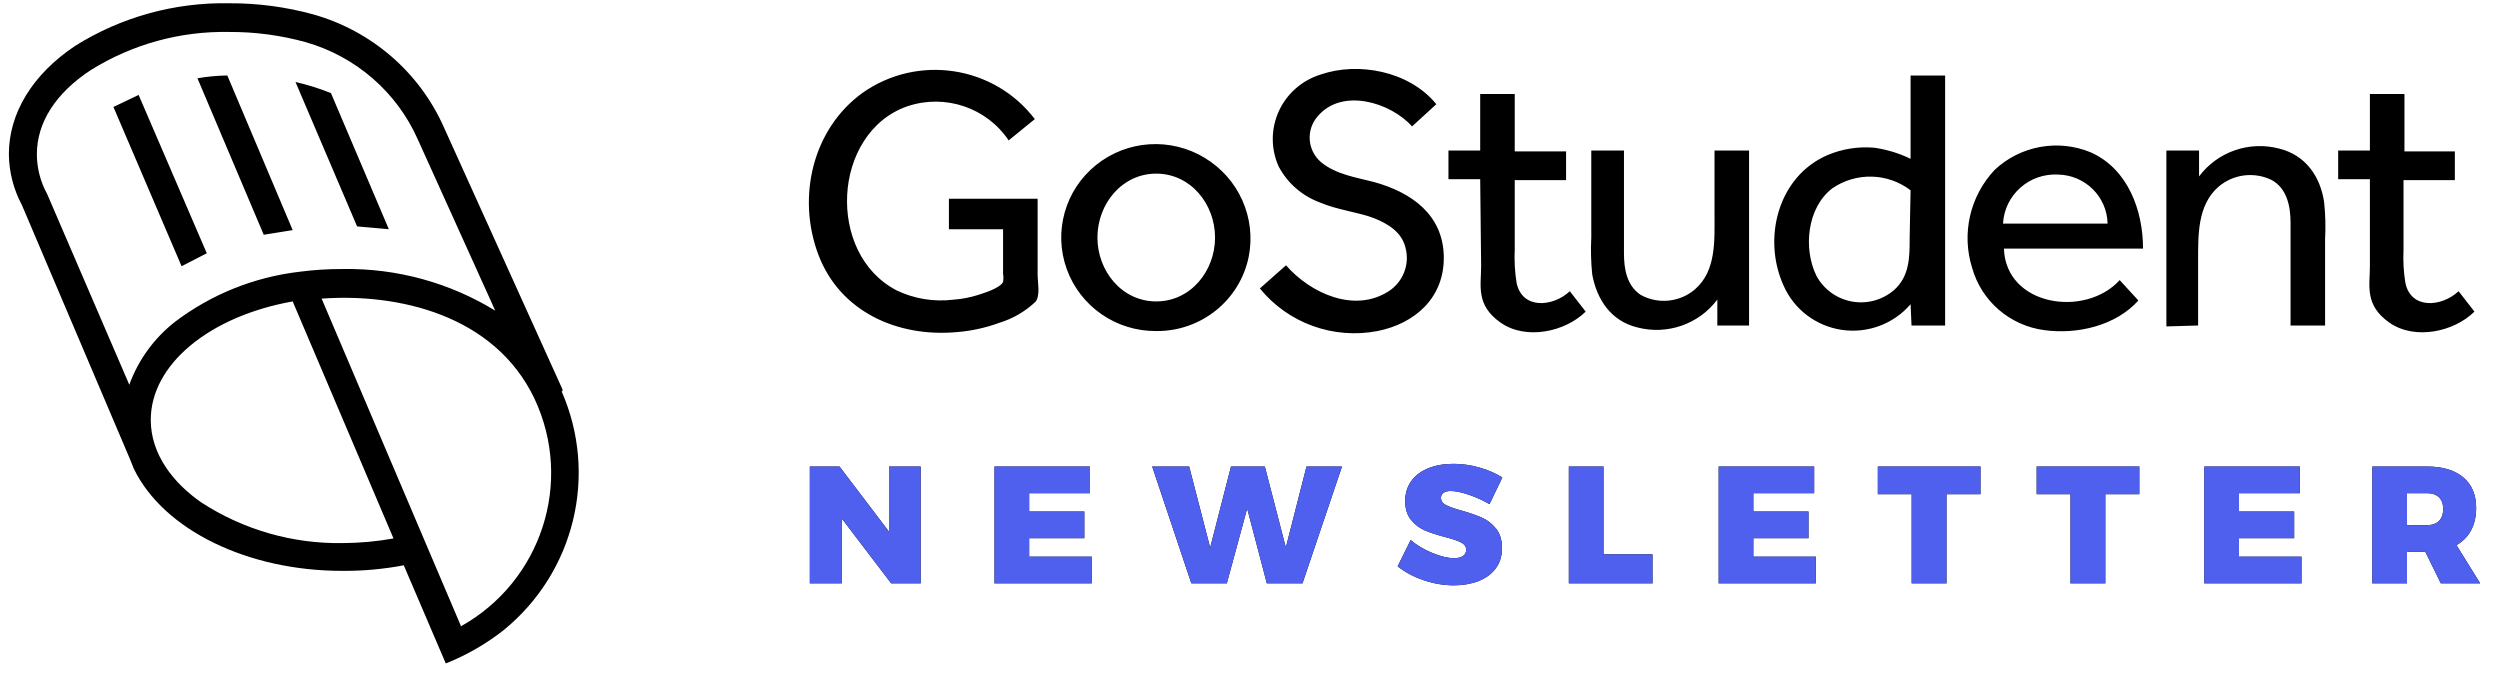
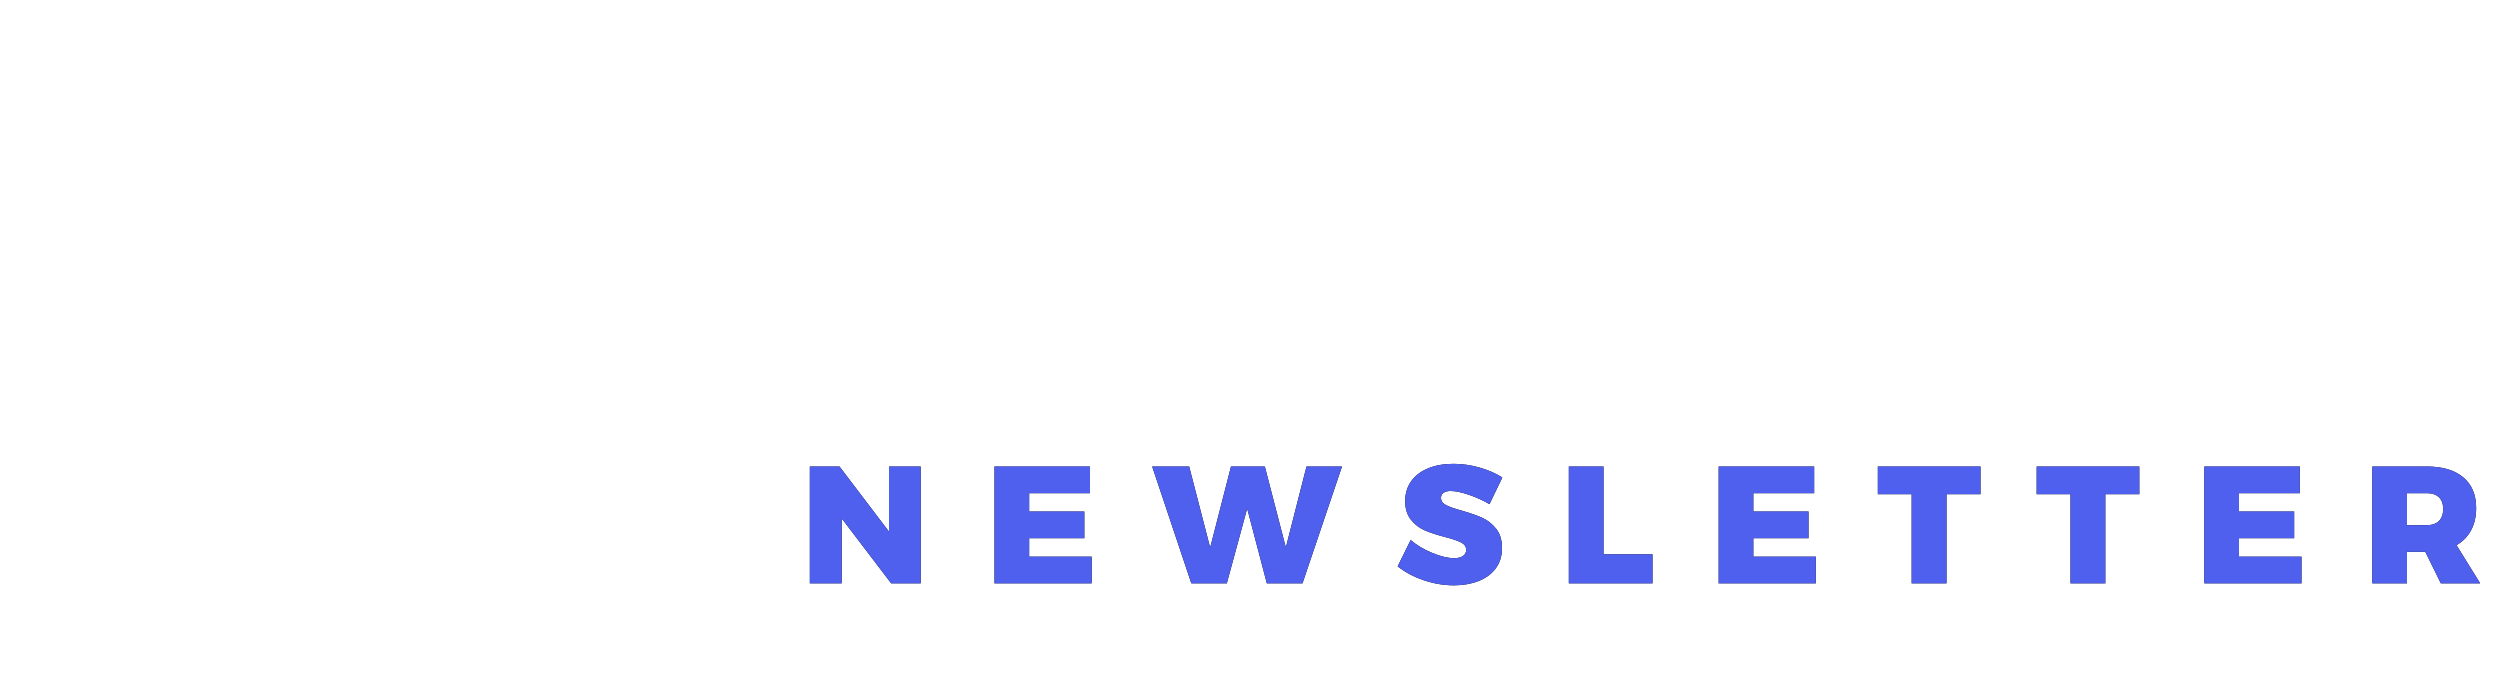
<svg xmlns="http://www.w3.org/2000/svg" xmlns:xlink="http://www.w3.org/1999/xlink" width="150px" height="41px" viewBox="0 0 150 41" version="1.1">
  <title>gs_tutors_logo</title>
  <defs>
    <path d="M49.968,34.807 L49.968,30.907 L52.938,34.807 L54.708,34.807 L54.708,27.797 L52.808,27.797 L52.808,31.707 L49.838,27.797 L48.058,27.797 L48.058,34.807 L49.968,34.807 Z M64.968,34.807 L64.968,33.207 L61.218,33.207 L61.218,32.097 L64.528,32.097 L64.528,30.497 L61.218,30.497 L61.218,29.397 L64.868,29.397 L64.868,27.797 L59.138,27.797 L59.138,34.807 L64.968,34.807 Z M73.078,34.807 L74.298,30.317 L75.478,34.807 L77.618,34.807 L79.988,27.797 L77.858,27.797 L76.618,32.657 L75.358,27.797 L73.328,27.797 L72.078,32.667 L70.818,27.797 L68.598,27.797 L70.948,34.807 L73.078,34.807 Z M86.698,34.927 C87.238,34.927 87.726,34.844 88.163,34.677 C88.6,34.51 88.946,34.259 89.203,33.922 C89.46,33.585 89.588,33.174 89.588,32.687 C89.588,32.207 89.47,31.82 89.233,31.527 C88.996,31.234 88.718,31.015 88.398,30.872 C88.078,30.729 87.671,30.587 87.178,30.447 C86.745,30.327 86.428,30.215 86.228,30.112 C86.028,30.009 85.928,29.864 85.928,29.677 C85.928,29.544 85.98,29.442 86.083,29.372 C86.186,29.302 86.328,29.267 86.508,29.267 C86.795,29.267 87.161,29.344 87.608,29.497 C88.055,29.65 88.465,29.837 88.838,30.057 L88.838,30.057 L89.608,28.457 C89.221,28.21 88.768,28.012 88.248,27.862 C87.728,27.712 87.205,27.637 86.678,27.637 C86.098,27.637 85.59,27.727 85.153,27.907 C84.716,28.087 84.378,28.345 84.138,28.682 C83.898,29.019 83.778,29.414 83.778,29.867 C83.778,30.334 83.895,30.71 84.128,30.997 C84.361,31.284 84.638,31.495 84.958,31.632 C85.278,31.769 85.681,31.9 86.168,32.027 C86.601,32.14 86.921,32.249 87.128,32.352 C87.335,32.455 87.438,32.604 87.438,32.797 C87.438,32.957 87.375,33.08 87.248,33.167 C87.121,33.254 86.945,33.297 86.718,33.297 C86.351,33.297 85.913,33.192 85.403,32.982 C84.893,32.772 84.461,32.514 84.108,32.207 L84.108,32.207 L83.328,33.787 C83.768,34.14 84.29,34.419 84.893,34.622 C85.496,34.825 86.098,34.927 86.698,34.927 Z M98.618,34.807 L98.618,33.067 L95.678,33.067 L95.678,27.797 L93.598,27.797 L93.598,34.807 L98.618,34.807 Z M108.418,34.807 L108.418,33.207 L104.668,33.207 L104.668,32.097 L107.978,32.097 L107.978,30.497 L104.668,30.497 L104.668,29.397 L108.318,29.397 L108.318,27.797 L102.588,27.797 L102.588,34.807 L108.418,34.807 Z M116.258,34.807 L116.258,29.457 L118.298,29.457 L118.298,27.797 L112.138,27.797 L112.138,29.457 L114.168,29.457 L114.168,34.807 L116.258,34.807 Z M125.788,34.807 L125.788,29.457 L127.828,29.457 L127.828,27.797 L121.668,27.797 L121.668,29.457 L123.698,29.457 L123.698,34.807 L125.788,34.807 Z M137.558,34.807 L137.558,33.207 L133.808,33.207 L133.808,32.097 L137.118,32.097 L137.118,30.497 L133.808,30.497 L133.808,29.397 L137.458,29.397 L137.458,27.797 L131.728,27.797 L131.728,34.807 L137.558,34.807 Z M143.888,34.807 L143.888,32.917 L144.988,32.917 L145.918,34.807 L148.278,34.807 L146.858,32.517 C147.238,32.297 147.53,31.999 147.733,31.622 C147.936,31.245 148.038,30.8 148.038,30.287 C148.038,29.494 147.78,28.88 147.263,28.447 C146.746,28.014 146.018,27.797 145.078,27.797 L145.078,27.797 L141.808,27.797 L141.808,34.807 L143.888,34.807 Z M145.078,31.317 L143.888,31.317 L143.888,29.397 L145.078,29.397 C145.391,29.397 145.633,29.479 145.803,29.642 C145.973,29.805 146.058,30.04 146.058,30.347 C146.058,30.66 145.973,30.9 145.803,31.067 C145.633,31.234 145.391,31.317 145.078,31.317 L145.078,31.317 Z" id="path-1" />
  </defs>
  <g id="Page-1" stroke="none" stroke-width="1" fill="none" fill-rule="evenodd">
    <g id="gs_tutors_logo" transform="translate(0.532, 0.193)" fill-rule="nonzero">
-       <path d="M33.217,23.281 L33.217,23.17 L26.103,7.448 C24.638,4.142 21.763,1.657 18.261,0.67 C16.619,0.219 14.923,-0.005 13.22,0.003 C9.953,-0.06 6.739,0.828 3.977,2.559 C1.4,4.281 1.42108547e-14,6.614 1.42108547e-14,9.059 C0.011,10.125 0.28,11.173 0.784,12.114 L7.282,27.392 L7.506,27.948 C9.298,31.614 14.34,34.059 19.997,34.059 C21.238,34.068 22.476,33.956 23.694,33.725 L26.215,39.614 C27.464,39.117 28.633,38.443 29.688,37.614 C33.947,34.145 35.366,28.291 33.161,23.281 L33.217,23.281 Z M7.226,22.892 L2.297,11.448 C1.893,10.715 1.682,9.894 1.68,9.059 C1.68,7.17 2.801,5.392 4.929,4.003 C7.41,2.458 10.291,1.666 13.22,1.725 C14.772,1.718 16.318,1.923 17.813,2.337 C20.815,3.196 23.278,5.333 24.535,8.17 L29.184,18.448 C26.444,16.766 23.275,15.899 20.053,15.948 C19.173,15.944 18.293,16 17.421,16.114 C14.711,16.435 12.138,17.471 9.971,19.114 C8.717,20.094 7.766,21.403 7.226,22.892 L7.226,22.892 Z M20.053,32.392 C17.032,32.446 14.064,31.594 11.539,29.948 C9.859,28.781 8.514,27.059 8.514,25.003 C8.514,21.67 12.043,18.781 17.029,17.892 L23.078,32.114 C22.08,32.294 21.068,32.387 20.053,32.392 L20.053,32.392 Z M27.111,37.337 L18.765,17.725 C23.302,17.392 29.128,18.67 31.536,23.725 C33.892,28.728 31.963,34.685 27.111,37.392 L27.111,37.337 Z M11.875,15.003 L10.363,15.781 L6.274,6.225 L7.786,5.503 L11.875,15.003 Z M17.029,13.614 L15.292,13.892 L11.315,4.503 C11.907,4.4 12.506,4.344 13.108,4.337 L17.029,13.614 Z M22.798,13.559 L20.894,13.392 L17.197,4.725 C17.923,4.892 18.634,5.115 19.325,5.392 L22.798,13.559 Z M56.403,11.731 L61.725,11.731 L61.725,16.286 C61.725,16.731 61.893,17.508 61.613,17.897 C60.996,18.488 60.248,18.926 59.428,19.175 C58.617,19.473 57.769,19.66 56.907,19.731 C53.322,20.064 49.849,18.508 48.561,15.064 C47.273,11.62 48.225,7.564 51.194,5.397 C54.502,3.042 59.1,3.732 61.557,6.953 L59.988,8.231 C58.67,6.27 56.192,5.428 53.938,6.175 C51.642,6.953 50.41,9.231 50.298,11.508 C50.185,13.786 51.138,16.12 53.266,17.231 C54.327,17.739 55.514,17.932 56.683,17.786 C57.178,17.751 57.667,17.657 58.14,17.508 C58.476,17.397 59.428,17.12 59.652,16.731 C59.679,16.565 59.679,16.396 59.652,16.231 L59.652,13.564 L56.403,13.564 L56.403,11.731 Z M68.842,19.67 C66.441,19.689 64.289,18.202 63.476,15.961 C62.663,13.719 63.365,11.213 65.228,9.71 C67.091,8.207 69.708,8.035 71.755,9.281 C73.804,10.518 74.855,12.892 74.388,15.225 C73.851,17.833 71.526,19.697 68.842,19.67 L68.842,19.67 Z M68.842,17.892 C70.915,17.892 72.371,16.059 72.371,14.059 C72.371,12.059 70.915,10.225 68.842,10.225 C66.77,10.225 65.314,12.059 65.314,14.059 C65.314,16.059 66.77,17.892 68.842,17.892 L68.842,17.892 Z M76.629,15.725 C78.085,17.392 80.718,18.614 82.79,17.281 C83.658,16.717 84.065,15.665 83.798,14.67 C83.574,13.725 82.734,13.225 81.894,12.892 C81.054,12.559 79.653,12.392 78.645,11.948 C77.582,11.552 76.704,10.781 76.18,9.781 C75.712,8.725 75.719,7.522 76.2,6.472 C76.681,5.422 77.591,4.625 78.701,4.281 C80.942,3.503 84.023,4.059 85.647,6.059 L84.191,7.392 C82.902,5.948 79.989,5.059 78.533,6.781 C77.82,7.589 77.902,8.817 78.717,9.525 C78.73,9.536 78.744,9.548 78.757,9.559 C79.653,10.281 80.83,10.448 81.894,10.725 C84.135,11.337 86.039,12.67 86.095,15.17 C86.151,17.67 84.359,19.225 82.118,19.67 C79.47,20.18 76.754,19.197 75.06,17.114 L76.629,15.725 Z M88.28,10.559 L86.375,10.559 L86.375,8.837 L88.28,8.837 L88.28,5.448 L90.352,5.448 L90.352,8.892 L93.433,8.892 L93.433,10.614 L90.352,10.614 L90.352,14.781 C90.32,15.45 90.358,16.12 90.464,16.781 C90.8,18.392 92.649,18.225 93.657,17.281 L94.609,18.503 C93.377,19.725 91.024,20.225 89.512,19.17 C88,18.114 88.336,16.948 88.336,15.781 L88.28,10.559 Z M94.889,8.837 L96.906,8.837 L96.906,15.003 C96.906,15.948 97.074,16.948 97.914,17.503 C98.961,18.078 100.257,17.945 101.163,17.17 C102.452,16.059 102.339,14.225 102.339,12.67 L102.339,8.837 L104.412,8.837 L104.412,19.337 L102.508,19.337 L102.508,17.781 C101.399,19.264 99.489,19.925 97.69,19.448 C96.122,19.059 95.282,17.781 95.002,16.281 C94.926,15.543 94.907,14.8 94.945,14.059 L94.945,8.837 L94.889,8.837 Z M114.103,18.059 C113.089,19.243 111.532,19.825 109.983,19.6 C108.433,19.374 107.111,18.371 106.485,16.948 C105.196,14.114 106.148,10.392 109.117,9.114 C110,8.74 110.962,8.587 111.918,8.67 C112.677,8.776 113.415,9.001 114.103,9.337 L114.103,4.337 L116.175,4.337 L116.175,19.337 L114.159,19.337 L114.103,18.059 Z M114.103,11.225 C112.727,10.173 110.822,10.128 109.397,11.114 C107.885,12.281 107.661,14.725 108.445,16.337 C108.872,17.147 109.648,17.72 110.554,17.893 C111.459,18.066 112.394,17.82 113.094,17.225 C114.047,16.392 114.047,15.225 114.047,14.114 L114.103,11.225 Z M127.77,17.837 C126.426,19.337 124.129,19.892 122.113,19.614 C120.056,19.337 118.361,17.874 117.8,15.892 C117.147,13.832 117.66,11.583 119.144,10.003 C120.687,8.55 122.949,8.136 124.914,8.948 C127.154,9.948 128.05,12.448 128.05,14.725 L119.704,14.725 C119.816,18.17 124.577,18.892 126.65,16.614 L127.77,17.837 Z M125.922,13.225 C125.892,11.612 124.58,10.311 122.953,10.281 C122.122,10.236 121.307,10.519 120.688,11.07 C120.068,11.621 119.694,12.393 119.649,13.217 L119.648,13.225 L125.922,13.225 Z M129.451,19.392 L129.451,8.837 L131.411,8.837 L131.411,10.392 C132.52,8.909 134.43,8.248 136.229,8.725 C137.797,9.114 138.693,10.392 138.917,11.948 C138.994,12.686 139.013,13.429 138.973,14.17 L138.973,19.337 L136.901,19.337 L136.901,13.17 C136.901,12.17 136.677,11.114 135.78,10.614 C134.734,10.096 133.477,10.25 132.588,11.003 C131.299,12.114 131.355,13.948 131.355,15.503 L131.355,19.337 L129.451,19.392 Z M141.662,10.559 L139.758,10.559 L139.758,8.837 L141.662,8.837 L141.662,5.448 L143.735,5.448 L143.735,8.892 L146.759,8.892 L146.759,10.614 L143.679,10.614 L143.679,14.781 C143.647,15.45 143.684,16.12 143.791,16.781 C144.127,18.392 145.975,18.225 146.983,17.281 L147.936,18.503 C146.703,19.725 144.351,20.225 142.838,19.17 C141.326,18.114 141.662,16.948 141.662,15.781 L141.662,10.559 L141.662,10.559 Z" id="Shape" fill="#000000" />
      <g id="NEWSLETTER">
        <use fill="#000000" xlink:href="#path-1" />
        <use fill="#4F5FEE" xlink:href="#path-1" />
      </g>
    </g>
  </g>
</svg>